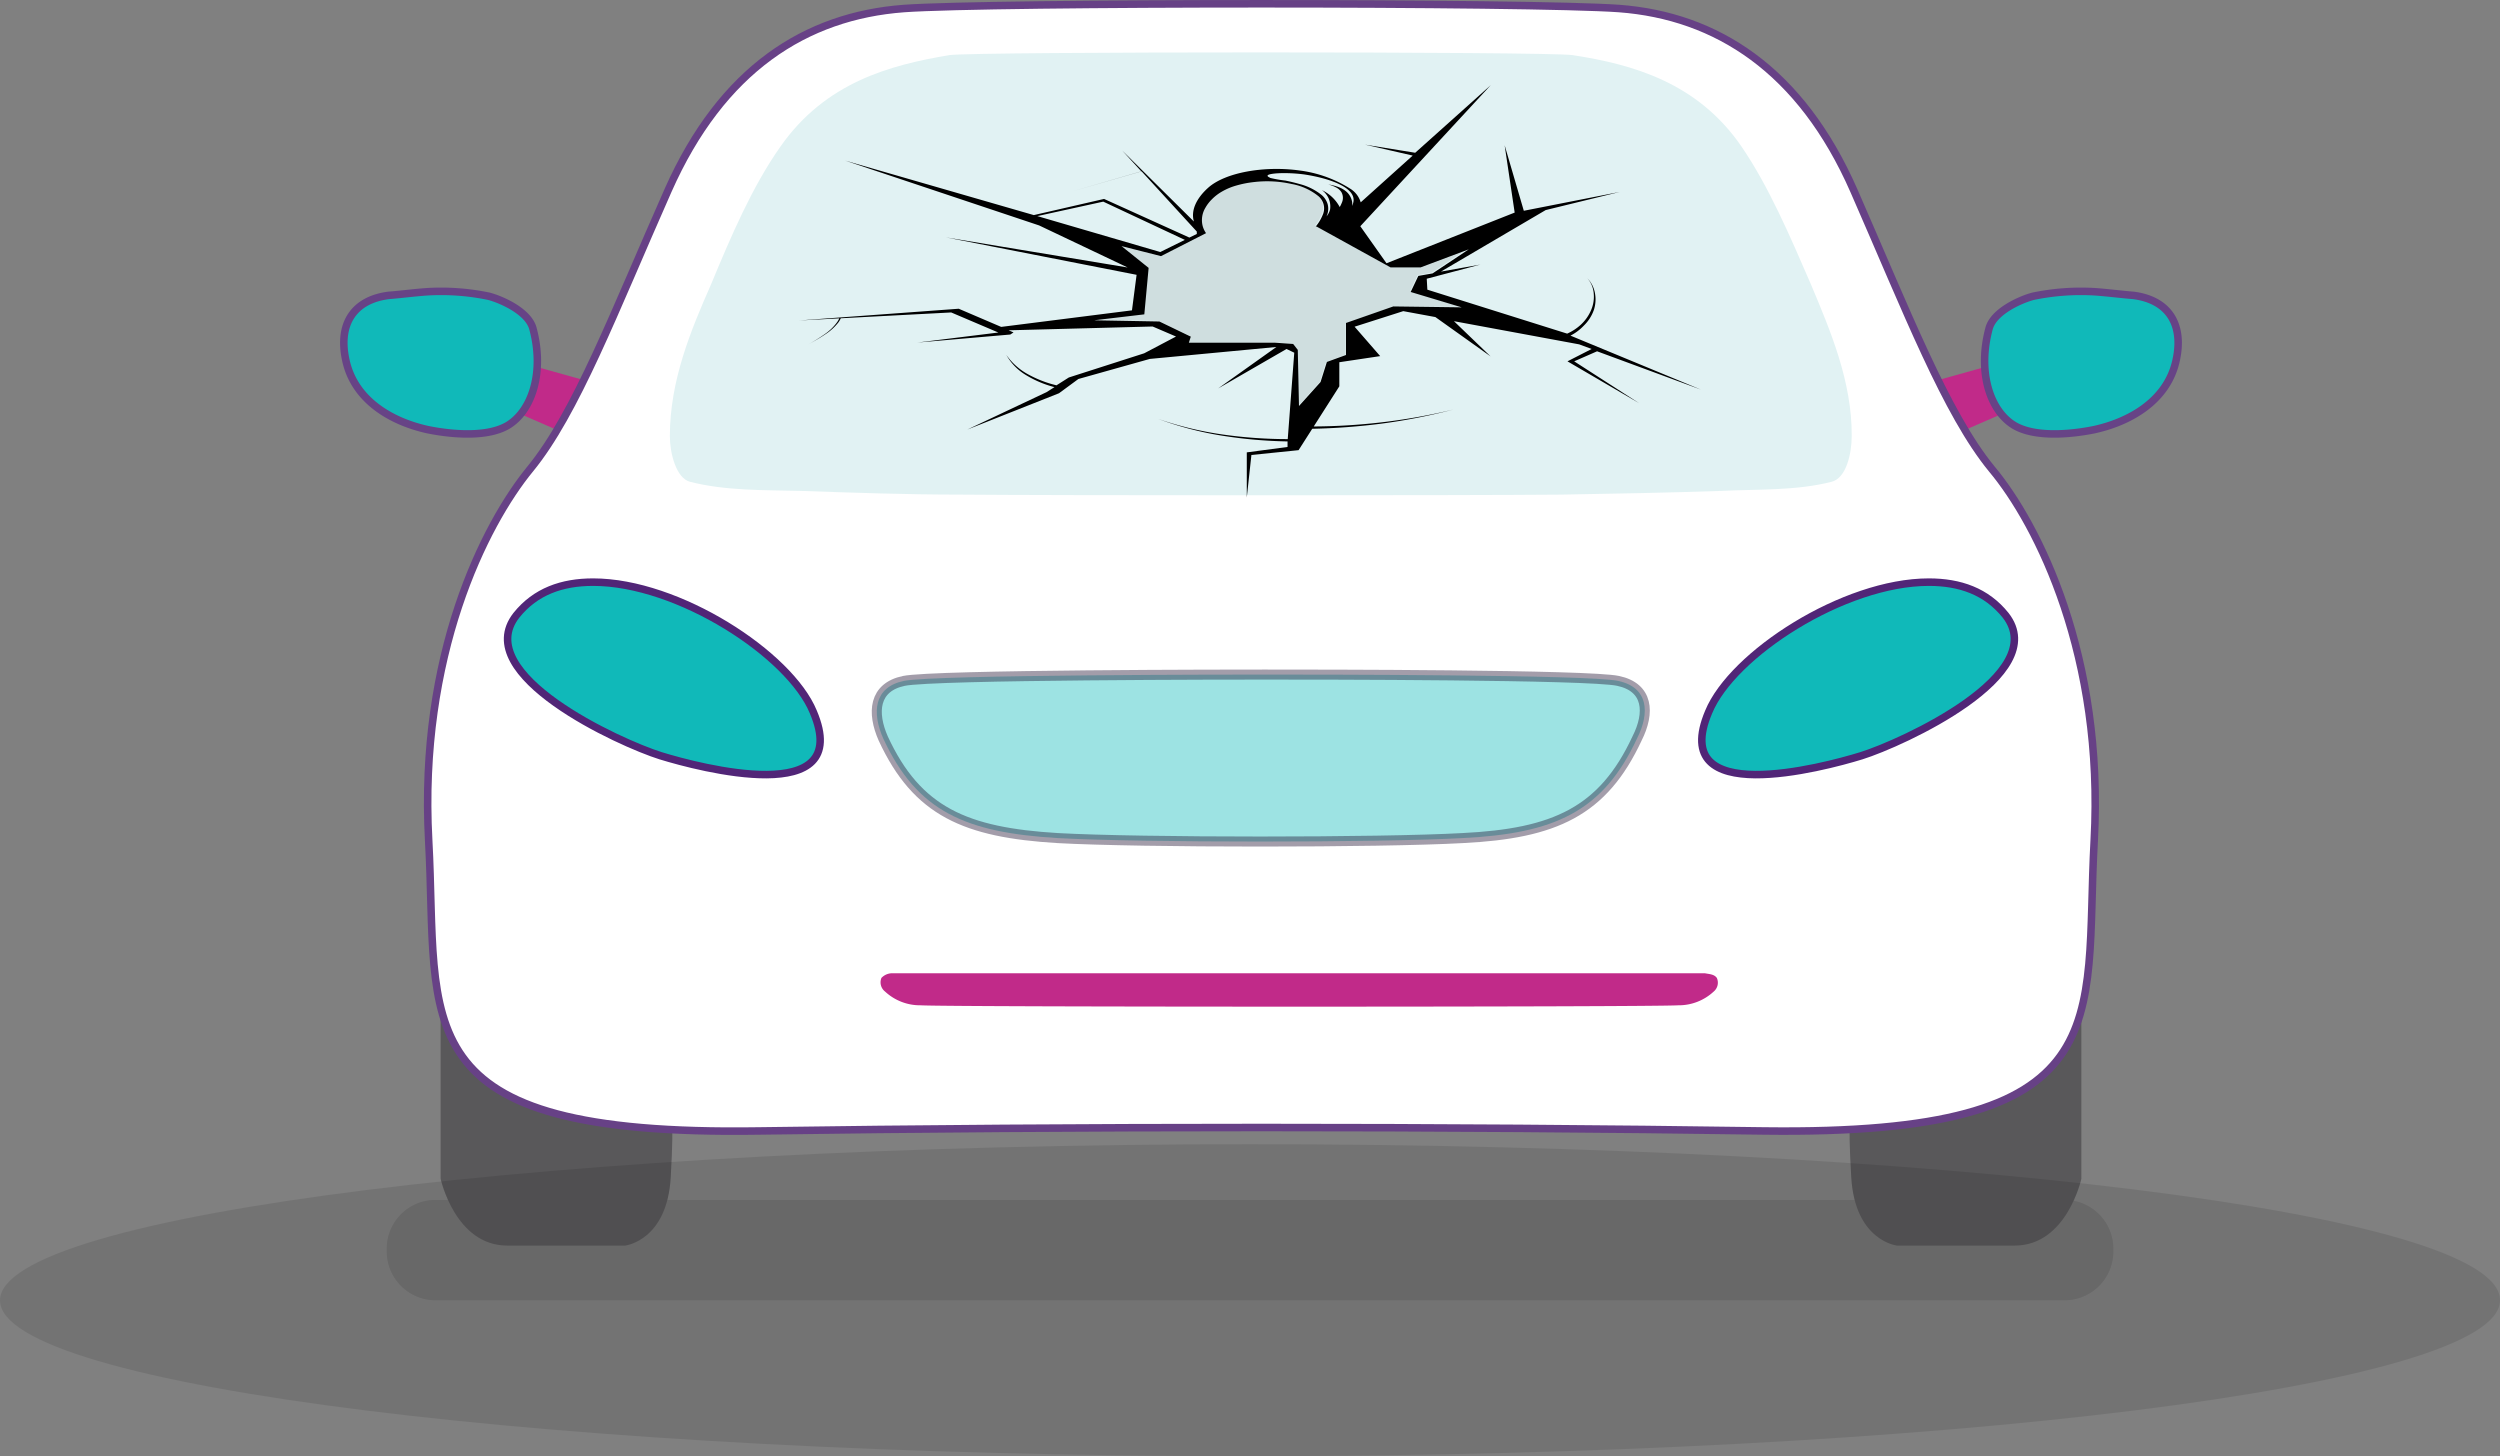
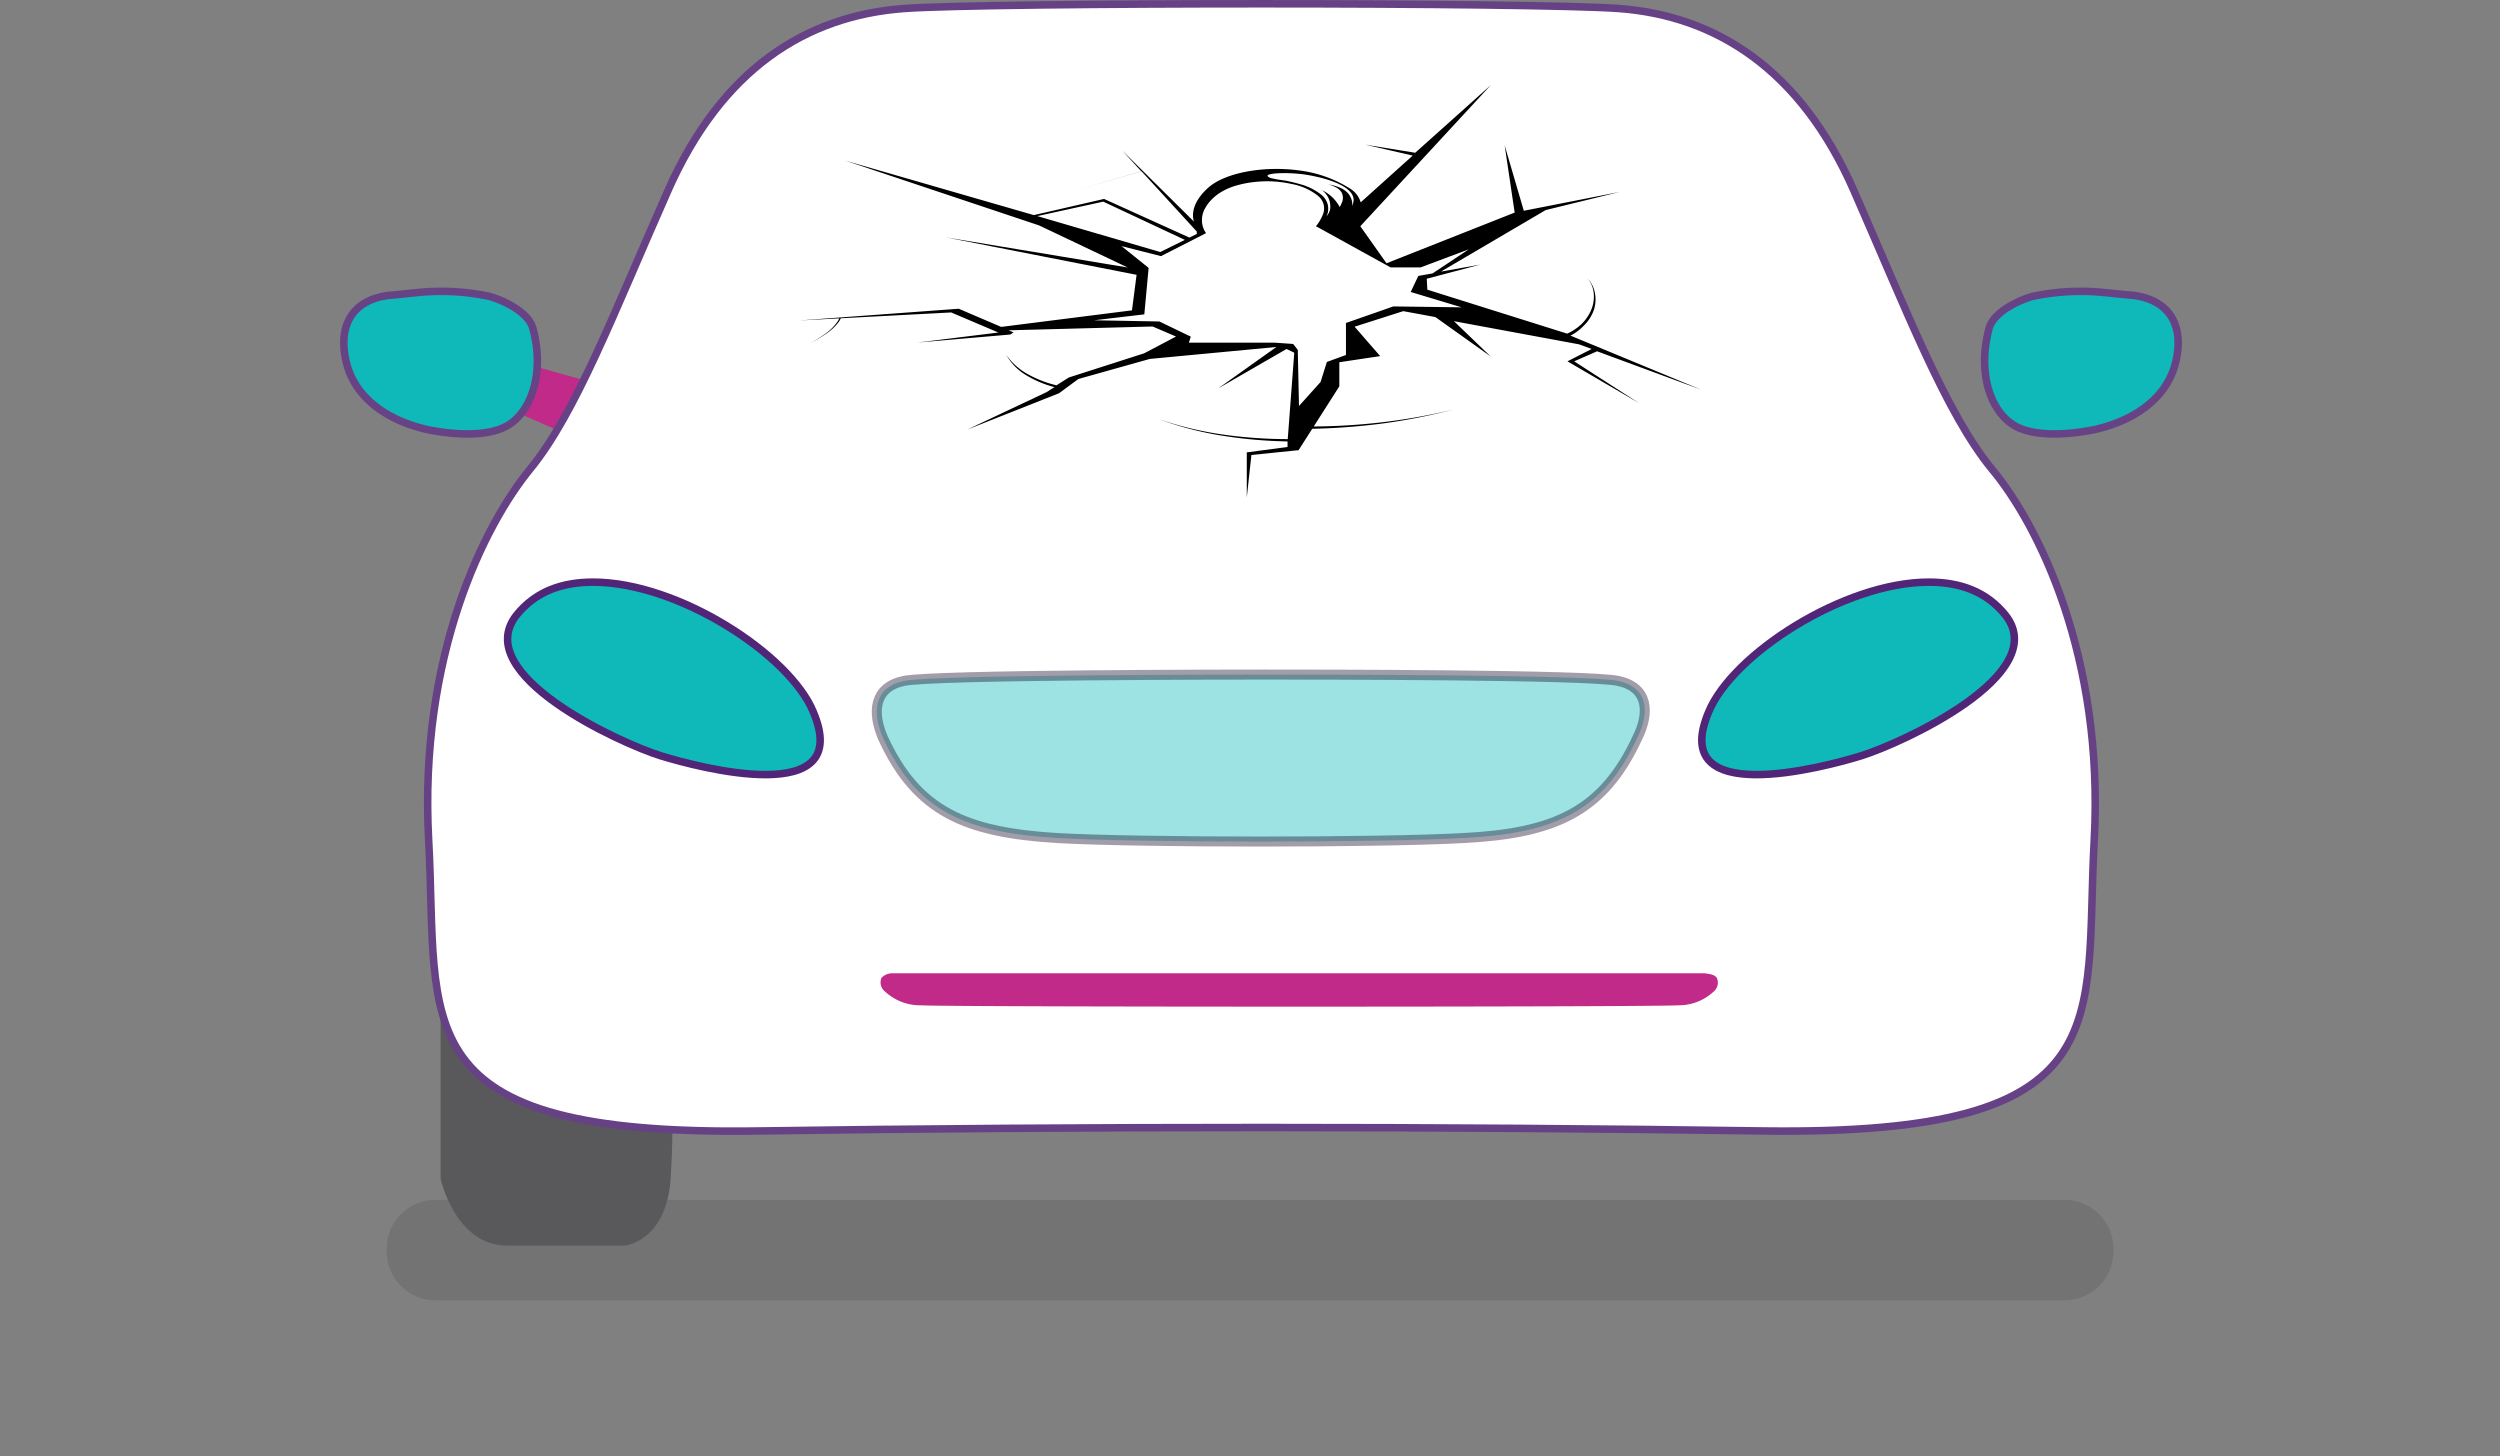
<svg xmlns="http://www.w3.org/2000/svg" viewBox="0 0 249.08 145.08">
  <rect x="0" y="0" width="249.08" height="145.08" fill="#808080" stroke="none" />
  <defs>
    <style>.cls-1,.cls-6,.cls-9{isolation:isolate;}.cls-1,.cls-9{opacity:0.1;}.cls-2{fill:#c12a89;}.cls-3,.cls-6,.cls-7{fill:#10b9b9;stroke-miterlimit:10;}.cls-3{stroke:#674386;}.cls-3,.cls-5,.cls-7{stroke-width:0.75px;}.cls-4{fill:#59585a;}.cls-5{fill:#fff;stroke:#674186;stroke-linecap:round;stroke-linejoin:round;}.cls-6{stroke:#1f1130;opacity:0.41;}.cls-7{stroke:#512577;}.cls-8{fill:#e1f2f3;}.cls-10{fill-rule:evenodd;}.cls-11{fill:#1d1d1b;opacity:0.09;}</style>
  </defs>
  <g id="Layer_2" data-name="Layer 2">
    <g id="Layer_1-2" data-name="Layer 1">
      <path class="cls-1" d="M210.56,124.55a4.87,4.87,0,0,1-4.64,5H43.17a4.87,4.87,0,0,1-4.64-5h0a4.86,4.86,0,0,1,4.64-5H205.92a4.87,4.87,0,0,1,4.64,5Z" />
-       <polygon class="cls-2" points="194.99 43.18 200.64 40.72 199.18 36.17 192.35 38.08 194.99 43.18" />
      <path class="cls-3" d="M208.74,29.07a23.34,23.34,0,0,0-6.19.45c-1.37.37-3.92,1.55-4.37,3.19-1.18,4.37.09,8.19,2.46,9.65,2.09,1.27,5.73.91,8,.45,3.73-.82,7.37-3,8.19-7,.73-3.46-.73-5.92-4.28-6.38C211.38,29.34,210,29.16,208.74,29.07Z" />
      <path class="cls-4" d="M43.9,100.34v17.11s1.45,6.65,6.64,6.65H62.28s4.19-.46,4.55-6.83,0-6.37,0-6.37S48.9,98.16,43.9,100.34Z" />
-       <path class="cls-4" d="M207.37,100.34v17.11s-1.45,6.65-6.64,6.65H189s-4.19-.46-4.56-6.83,0-6.37,0-6.37S202.37,98.16,207.37,100.34Z" />
      <polygon class="cls-2" points="56.28 43.18 50.63 40.72 52.09 36.17 58.92 38.08 56.28 43.18" />
      <path class="cls-5" d="M198.45,46.73C193.9,41.18,190,31.07,184.71,19S171,1.58,161.32.85C152.58.22,98.78.22,90.05.85c-9.74.73-18.12,6-23.49,18.12S57.37,41.18,52.82,46.73s-11.11,18.57-10.11,37-2.91,29.49,32.86,28.95c31.22-.46,69-.46,100.22,0,35.77.45,31.86-10.65,32.86-28.95S203.09,52.28,198.45,46.73Z" />
      <path class="cls-6" d="M161.22,67.84c-2.82-.63-29.94-.63-35.22-.63-2.28,0-32.95,0-35.95.63S86.86,71,88,73.58c3.37,7.28,8.19,9.37,17.39,9.92,8.19.46,32.13.46,40.32,0,9.19-.45,14-2.64,17.39-9.92C164.41,71,164.23,68.48,161.22,67.84Z" />
      <path class="cls-7" d="M59.1,58c8.46,0,19.57,7.2,21.93,12.93,4.1,9.65-11.37,5.55-15.2,4.37-4.09-1.28-19-8.1-14.38-14C53.36,58.92,56,58,59.1,58Z" />
      <path class="cls-3" d="M42.53,29.07a23.34,23.34,0,0,1,6.19.45c1.37.37,3.92,1.55,4.37,3.19,1.18,4.37-.09,8.19-2.46,9.65-2.09,1.27-5.73.91-8,.45-3.73-.82-7.37-3-8.19-7-.73-3.46.73-5.92,4.28-6.38C39.89,29.34,41.26,29.16,42.53,29.07Z" />
-       <path class="cls-8" d="M180.43,28.34c-2.09-4.82-4.19-9.74-6.92-13.74-4.37-6.37-10.83-8.19-16.84-9.11-2.36-.36-59.71-.36-62.07,0-6,1-12.38,2.74-16.84,9.11-2.82,4-4.92,8.92-6.92,13.74-2,4.55-4.1,9.56-4.1,15.11,0,1.73.64,4.19,2,4.55,3.55.91,7.37.82,11,.91,5.28.18,10.65.37,15.93.37,9.37.09,50.52.09,59.89,0,5.28-.09,10.65-.19,15.93-.37,3.64-.18,7.46,0,11-.91,1.46-.36,2-2.82,2-4.55C184.53,38,182.34,32.89,180.43,28.34Z" />
+       <path class="cls-8" d="M180.43,28.34C184.53,38,182.34,32.89,180.43,28.34Z" />
      <path class="cls-2" d="M171.05,97.43c-.27-.37-.72-.37-1.18-.46H89a1.49,1.49,0,0,0-1.18.46,1.16,1.16,0,0,0,.36,1.36,5.12,5.12,0,0,0,3.55,1.37c2.64.18,72.82.18,75.46,0a5.12,5.12,0,0,0,3.55-1.37A1.15,1.15,0,0,0,171.05,97.43Z" />
      <path class="cls-7" d="M192.17,58c-8.46,0-19.57,7.2-21.93,12.93-4.1,9.65,11.37,5.55,15.2,4.37,4.09-1.28,19-8.1,14.38-14C197.91,58.92,195.27,58,192.17,58Z" />
      <g class="cls-9">
-         <path class="cls-10" d="M249.08,129.56c0,8.56-55.7,15.52-124.54,15.52S0,138.12,0,129.56,55.71,114,124.54,114s124.54,6.85,124.54,15.53" />
-       </g>
-       <path class="cls-11" d="M131,22.51a4.41,4.41,0,0,0,.74-1.3,1.56,1.56,0,0,0-.48-1.72,5.82,5.82,0,0,0-2.68-1.22,11.37,11.37,0,0,0-3.74-.19,10.39,10.39,0,0,0-1.78.35,6.66,6.66,0,0,0-1.42.6,5.16,5.16,0,0,0-1,.77,3.91,3.91,0,0,0-.66.85,2.42,2.42,0,0,0-.27,1.79,2.33,2.33,0,0,0,.35.73l0,0s0,0,0,0h0l-4.49,2.29-3.93-1,2.69,2.17-.42,4.63-5,.59,6.5.12,3.14,1.51-.2.61,8.55,0,1.86.19.47.58.11,5.59,2.15-2.39.64-2,1.89-.69V32.22l4.73-1.65h6.75L140.49,29l.75-1.59,1.43-.26,3.6-2.4-4.79,1.8h-3l-7.38-4.07Z" />
+         </g>
      <path d="M159.12,35l10.35,3.82-13-5.38a4.89,4.89,0,0,0,1.33-1,4,4,0,0,0,1-1.56,3.36,3.36,0,0,0,.12-1.6,2.87,2.87,0,0,0-.77-1.56,2.61,2.61,0,0,1,.64,1.56,3.35,3.35,0,0,1-.25,1.58,4.24,4.24,0,0,1-1.05,1.5,4.93,4.93,0,0,1-1.35.88l-13.93-4.38-.06-1.09,5.34-1.41-3.93.7L154,20.93l7.39-1.81L151.82,21l-1.91-6.53,1,6.71-12.77,5.05-2.61-3.69,13-14.06L141,15.22,136,14.41l4.75,1.09-5.18,4.66a2.4,2.4,0,0,0-1.06-1.37,12.35,12.35,0,0,0-5-1.8c-3.61-.5-7.45.21-9.13,1.71-1.23,1.1-1.74,2.31-1.43,3.37L111.81,15l1.9,2.07-6.88,2,6.91-2,5.5,6,0,.24-.74.36L110,19.82l-7,1.61L84.2,16l19.33,6.46,8.82,4.19-18.11-3,19,3.73-.46,3.54L99.75,32.57l-4.23-1.81-15.9,1.17,4-.21a2.32,2.32,0,0,1-.21.37,5,5,0,0,1-1.22,1.19,18.31,18.31,0,0,1-1.7,1.06c.62-.34,1.22-.68,1.76-1.05a5.32,5.32,0,0,0,1.29-1.18,2.73,2.73,0,0,0,.23-.4l11-.58,4.7,2-8.07,1,9.26-.8.32-.21-.49-.21,14.35-.38,2.33,1-3.17,1.67-7.51,2.41-1.23.78a11.28,11.28,0,0,1-3-1.19,6.35,6.35,0,0,1-2-1.84,5.44,5.44,0,0,0,1.8,1.91,10.42,10.42,0,0,0,3,1.3l-.79.5-7.9,3.73,9.14-3.62,1.93-1.42,7.12-2,12.61-1.19-5.8,4.13,6.81-3.93.77.37-.65,8.61a46.12,46.12,0,0,1-6.49-.46,34.58,34.58,0,0,1-6.41-1.55,33.45,33.45,0,0,0,6.32,1.66,46.64,46.64,0,0,0,6.56.58l0,.55-4.06.54v4.5l.46-4.24,4.7-.48,1.36-2.13a64.34,64.34,0,0,0,6.88-.51,58.67,58.67,0,0,0,7.19-1.41,59.59,59.59,0,0,1-7.26,1.29,61.07,61.07,0,0,1-6.66.4l2.55-4v-2.4l4.07-.61-2.55-2.93L139.81,31l3.2.59,5.5,3.92L144.86,32l12.48,2.31,1.24.46L156.17,36l7.14,4.17L156.84,36ZM127.8,17.25a15.18,15.18,0,0,1,2.14.13c2.59.39,5.12,1.32,4.91,2.69a1.91,1.91,0,0,1-.13.45,2.17,2.17,0,0,0,0-.36,1.73,1.73,0,0,0-.62-1.1,2.61,2.61,0,0,0-.76-.43,4.7,4.7,0,0,0-1-.25,3.5,3.5,0,0,1,.84.33,1.34,1.34,0,0,1,.47.44,1.15,1.15,0,0,1,.06,1,3.49,3.49,0,0,1-.23.48,3.91,3.91,0,0,0-1.78-1.69,2,2,0,0,1,.82,1.92,1.68,1.68,0,0,1-.36.7,1.82,1.82,0,0,0,.11-.3,1.76,1.76,0,0,0,0-.94,1.93,1.93,0,0,0-.59-.89,5.84,5.84,0,0,0-2.18-1.09c-.46-.13-.94-.25-1.44-.35a11.77,11.77,0,0,1-1.49-.26l-.2-.11C125.94,17.32,127.33,17.25,127.8,17.25Zm-24.45,4.28,6.57-1.44,8.13,3.81-2.45,1.21Zm35.47,9-4.72,1.65v3.19l-1.9.69-.63,2-2.15,2.39-.12-5.59-.46-.59L127,34.14l-8.55,0,.19-.6-3.13-1.51-6.5-.12,5-.59.43-4.63-2.7-2.17,3.93,1,4.49-2.29,0,0h0s.06,0,0,0l0,0a2.29,2.29,0,0,1-.34-.73,2.38,2.38,0,0,1,.27-1.79,3.85,3.85,0,0,1,.65-.85,4.62,4.62,0,0,1,1-.77,6.19,6.19,0,0,1,1.42-.6,10.27,10.27,0,0,1,1.77-.35,11.15,11.15,0,0,1,3.75.19,5.87,5.87,0,0,1,2.68,1.22,1.59,1.59,0,0,1,.48,1.72,4.45,4.45,0,0,1-.75,1.3h.08l7.37,4.07h3l4.8-1.8-3.61,2.4-1.42.25-.76,1.6,5.08,1.53Z" />
    </g>
  </g>
</svg>